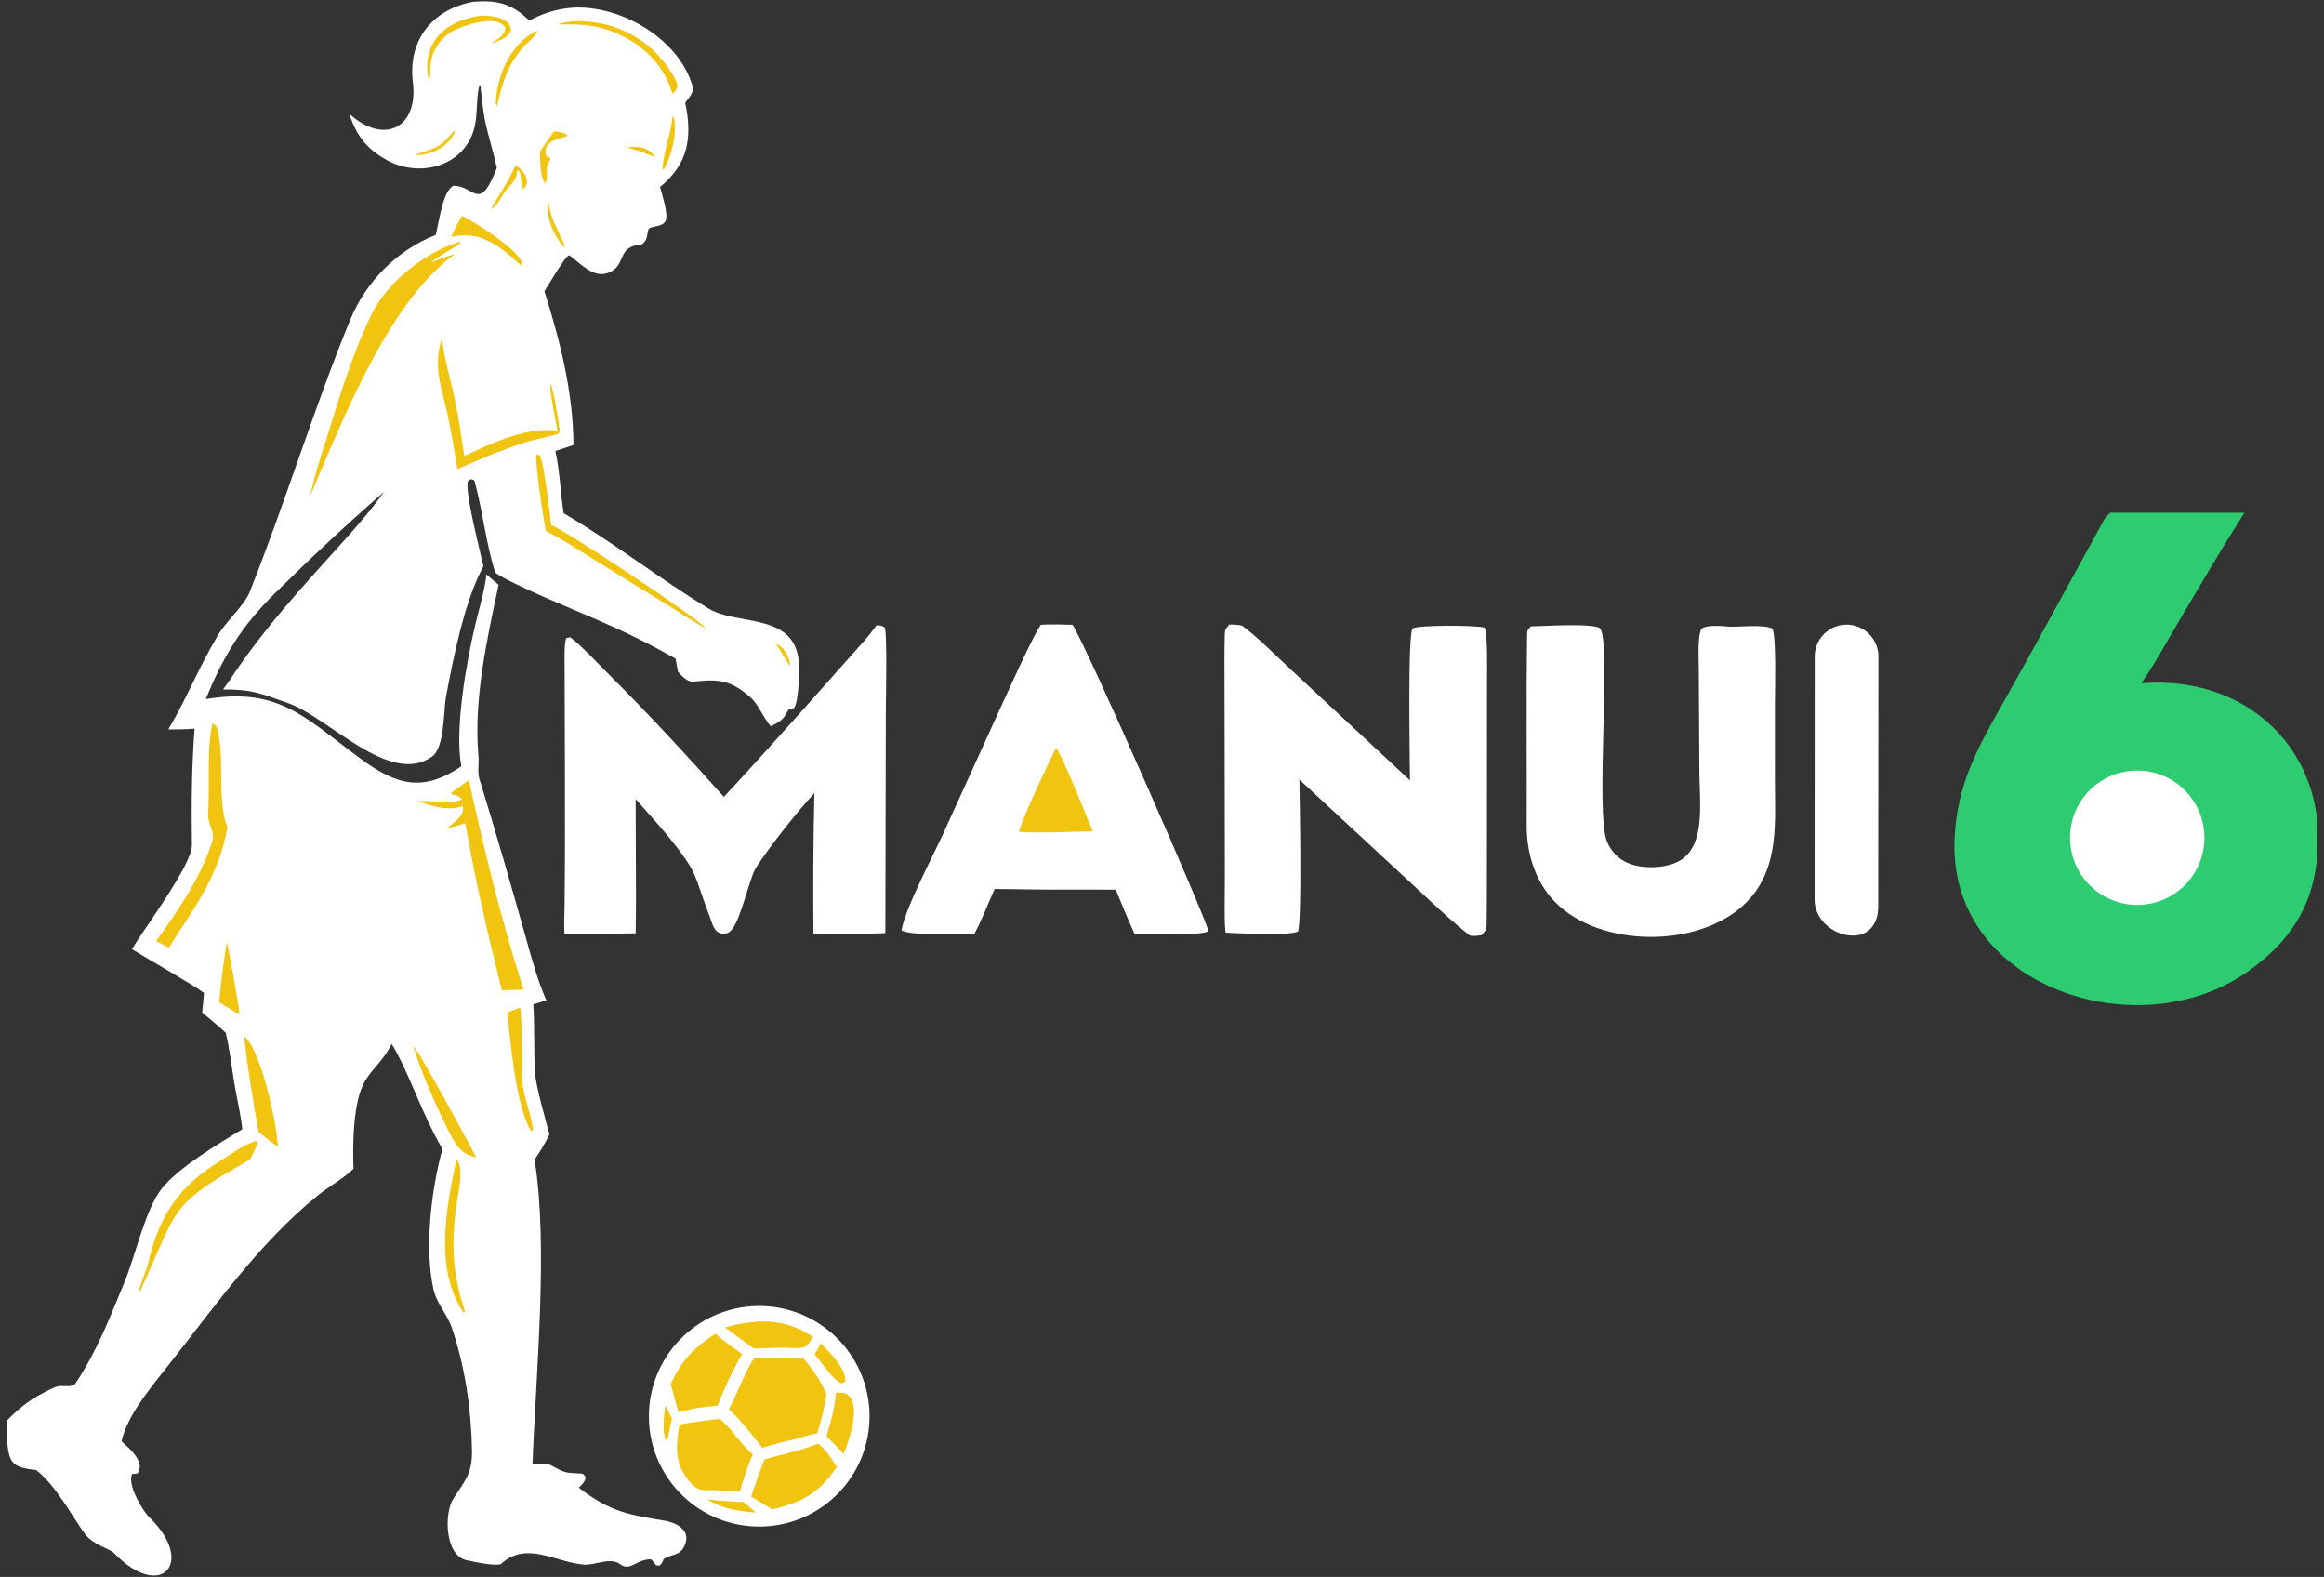
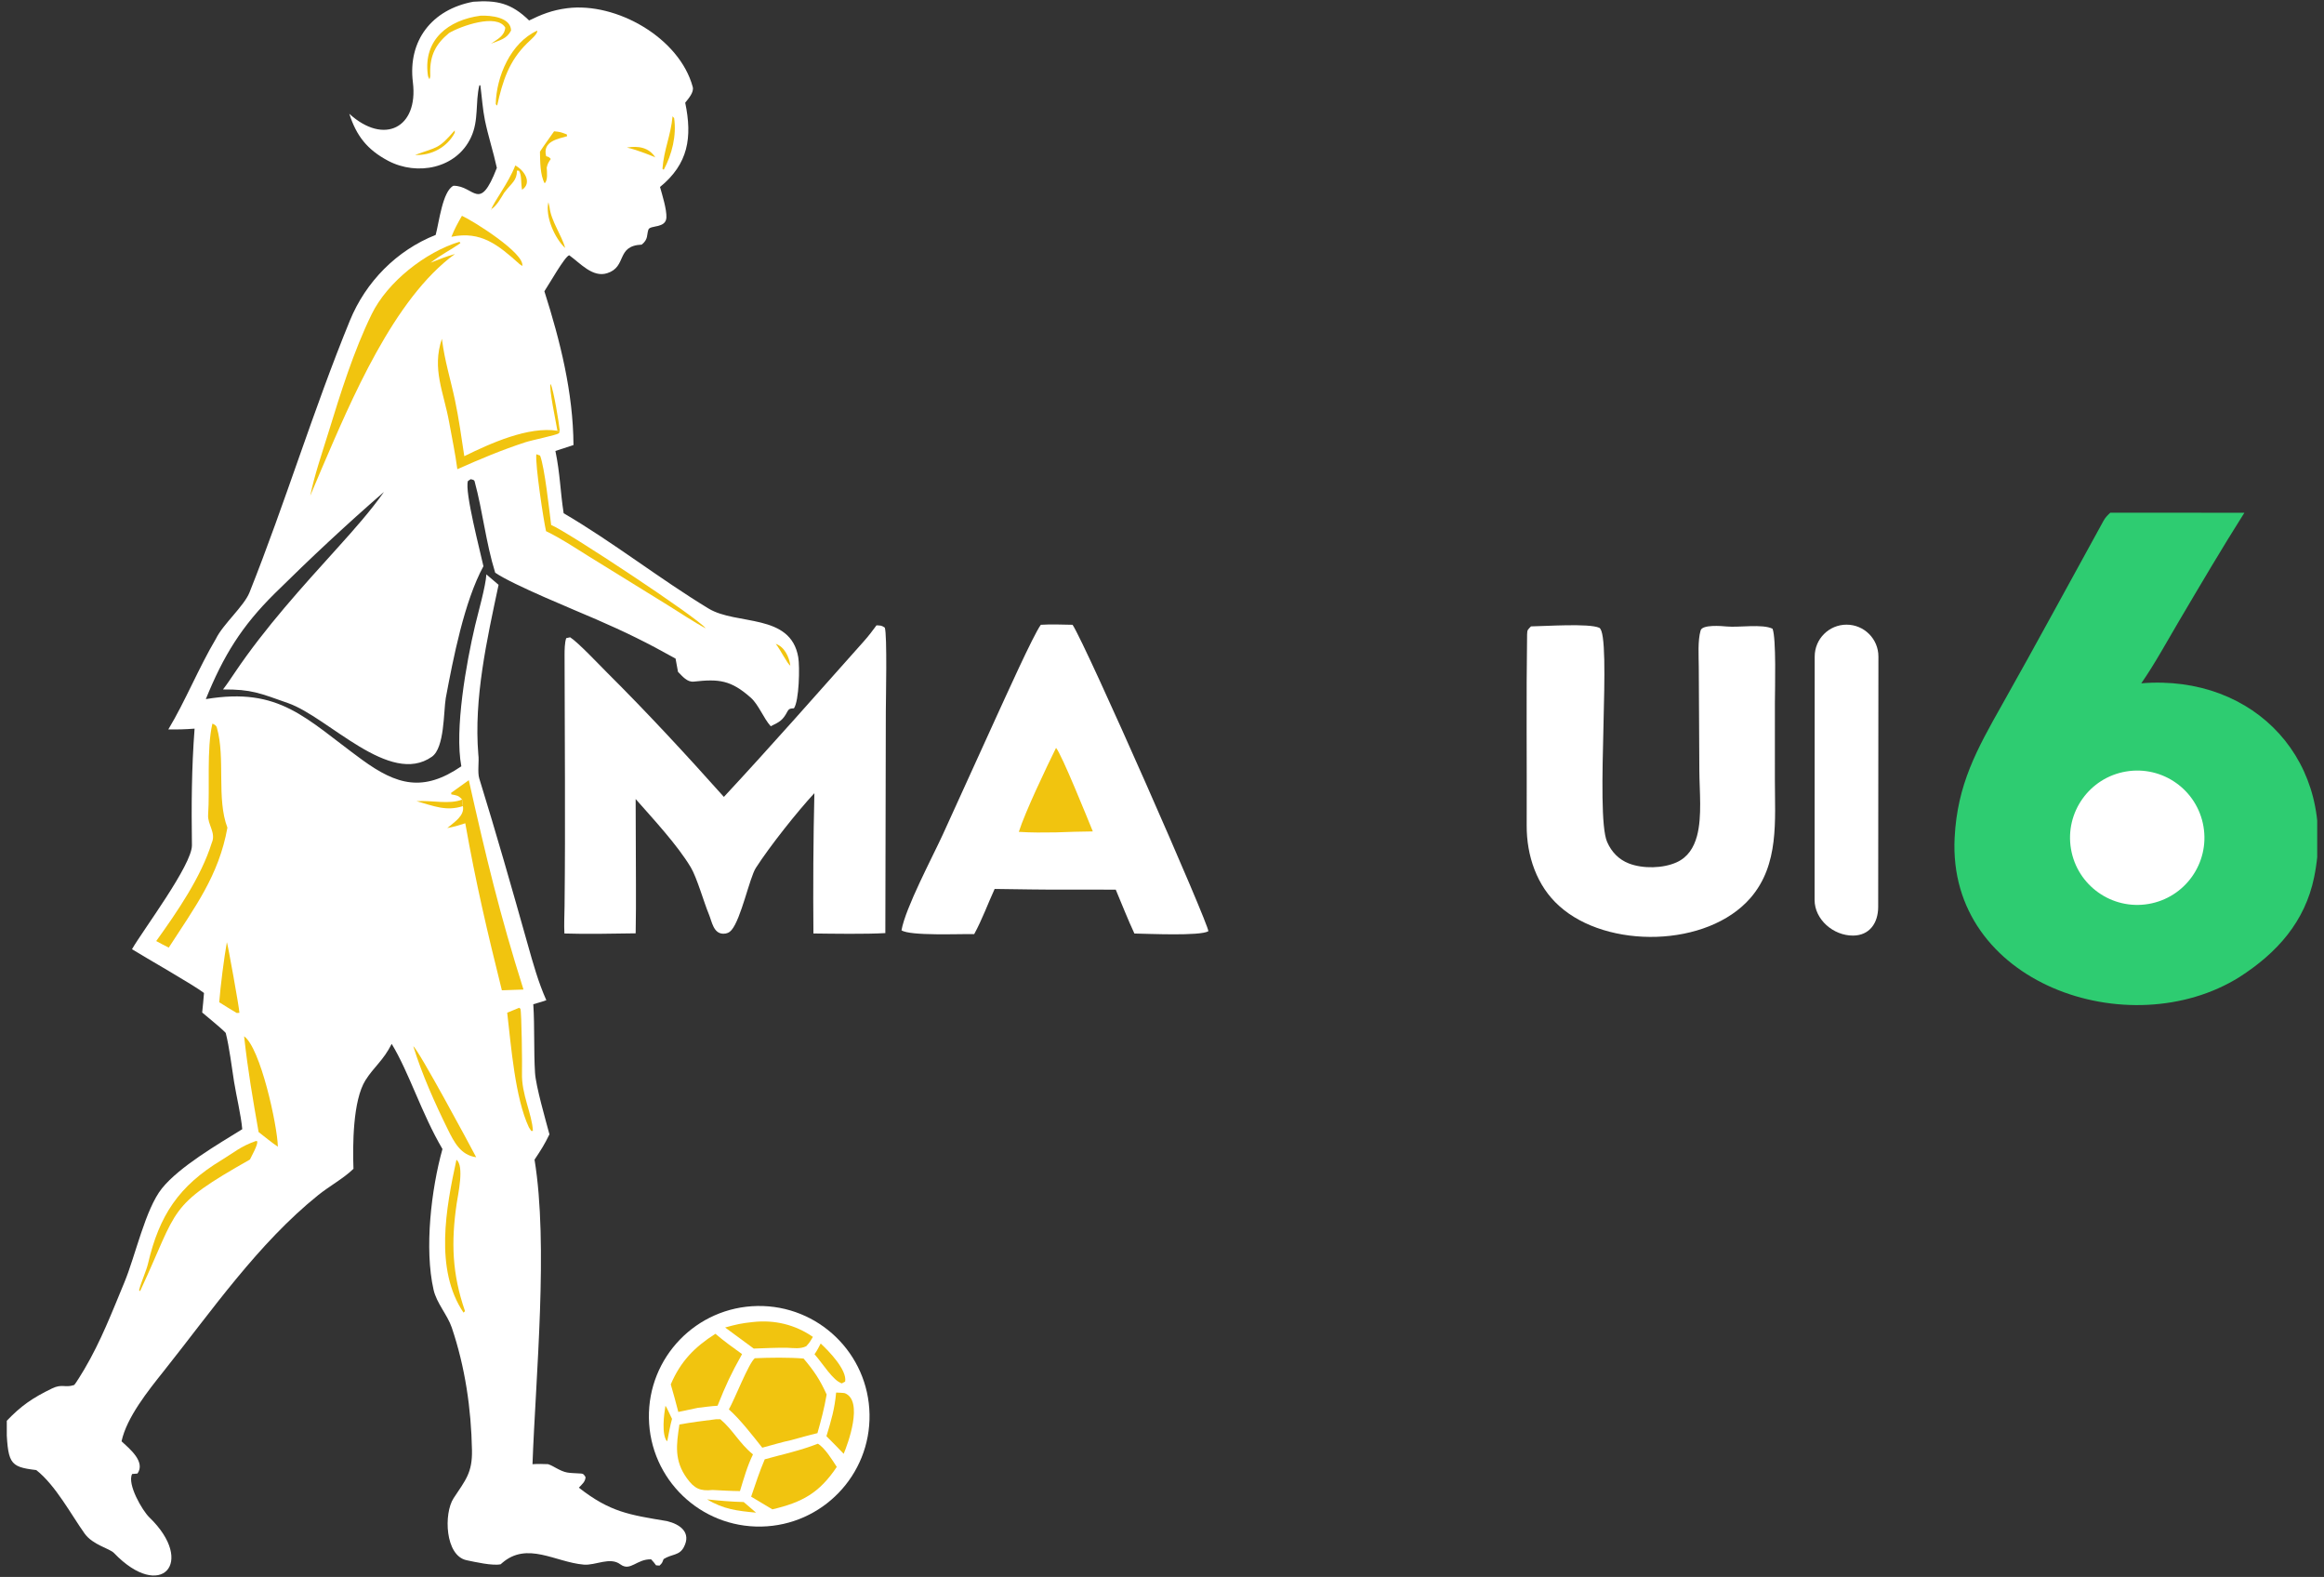
<svg xmlns="http://www.w3.org/2000/svg" width="171" height="116" viewBox="0 0 171 116" fill="none">
  <rect x="0" y="0" width="171" height="116" fill="#333333" stroke="none" />
  <g clip-path="url(#clip0_2009_300)">
    <path d="M34.819 0.128C36.571 -0.001 37.625 0.231 38.931 1.505C39.829 1.072 40.601 0.748 41.728 0.605C45.362 0.142 49.997 2.788 50.971 6.395C51.076 6.783 50.661 7.249 50.418 7.555C50.95 10.111 50.647 12.057 48.564 13.755C48.726 14.335 49.061 15.396 49.034 16C48.997 16.817 47.835 16.543 47.711 16.889C47.574 17.272 47.716 17.594 47.218 17.994C45.298 18.085 46.165 19.622 44.676 20.097C43.606 20.438 42.702 19.365 41.884 18.778C41.564 18.846 40.394 20.928 40.056 21.425C41.223 25.093 42.173 28.874 42.197 32.739C41.755 32.876 41.307 33.029 40.867 33.173C41.219 34.873 41.222 36.142 41.474 37.755C45.097 39.871 48.548 42.59 52.138 44.766C54.198 46.015 58.173 45.088 58.735 48.342C58.856 49.044 58.802 51.56 58.417 52.106C58.2 52.115 58.059 52.11 57.943 52.331C57.59 53.004 57.363 53.102 56.71 53.424C56.18 52.834 55.819 51.834 55.243 51.323C53.775 50.022 52.894 49.936 51.052 50.14C50.567 50.194 50.225 49.763 49.887 49.421L49.708 48.447C47.591 47.263 46.041 46.504 43.854 45.553C42.301 44.878 37.745 43.029 36.436 42.128C35.74 39.88 35.53 37.656 34.923 35.414C34.887 35.28 34.758 35.286 34.633 35.25L34.431 35.384C34.173 36.147 35.339 40.58 35.571 41.651C34.159 44.245 33.349 48.432 32.8 51.35C32.63 52.379 32.719 55.001 31.78 55.665C28.668 57.864 24.181 52.775 21.21 51.727C19.105 50.985 18.509 50.703 16.408 50.717C16.709 50.329 17.011 49.872 17.287 49.463C19.535 46.133 22.231 43.183 24.917 40.209C26.064 38.938 27.26 37.591 28.252 36.189C25.489 38.582 22.83 41.074 20.231 43.64C17.764 46.076 16.438 48.247 15.144 51.428C20.598 50.518 22.468 52.844 26.631 55.882C29.214 57.766 31.153 58.28 33.945 56.37C33.434 53.679 34.309 48.761 34.957 46.017C35.176 45.09 35.746 43.095 35.786 42.252L36.685 43.021C35.829 47.049 34.855 51.381 35.195 55.498C35.267 55.987 35.12 56.796 35.263 57.258C36.516 61.309 37.678 65.378 38.827 69.46C39.217 70.845 39.61 72.263 40.199 73.577C40.028 73.651 39.442 73.812 39.24 73.873C39.347 75.549 39.268 77.304 39.367 78.912C39.428 79.911 40.154 82.41 40.428 83.443C40.057 84.206 39.806 84.594 39.331 85.306C40.364 91.604 39.416 101.242 39.181 107.708C39.607 107.681 39.904 107.691 40.332 107.706C40.478 107.761 40.565 107.796 40.702 107.871L40.814 107.934C41.677 108.412 41.748 108.328 42.744 108.395C42.953 108.41 42.987 108.509 43.085 108.66C43.063 109.007 42.84 109.168 42.593 109.436C44.894 111.235 46.294 111.432 49.087 111.896C50.045 112.131 50.879 112.729 50.321 113.802C49.984 114.448 49.447 114.298 48.828 114.688C48.719 114.962 48.738 114.97 48.528 115.167L48.274 115.148C48.136 114.959 48.069 114.877 47.909 114.707C46.844 114.675 46.393 115.618 45.654 115.082C44.886 114.496 43.821 115.171 42.954 115.096C40.857 114.916 38.796 113.37 36.942 114.979L36.841 115.069C36.251 115.199 34.934 114.898 34.331 114.772C32.743 114.439 32.641 111.332 33.374 110.213C34.25 108.877 34.761 108.347 34.728 106.675C34.669 103.61 34.224 100.565 33.239 97.651C32.923 96.726 32.121 95.858 31.9 94.869C31.218 91.865 31.728 87.481 32.556 84.524C31.012 81.897 30.118 78.929 28.82 76.788C28.213 78.008 27.514 78.478 26.898 79.453C25.953 80.947 25.948 84.267 26.008 85.978C25.305 86.67 24.244 87.248 23.427 87.902C18.989 91.47 15.581 96.422 12.049 100.86C10.907 102.294 9.323 104.259 8.944 106.024C9.516 106.56 10.728 107.52 10.116 108.396L9.721 108.43C9.339 109.178 10.477 111.125 10.985 111.615C14.44 114.943 11.837 117.836 8.387 114.242C8.06 113.9 6.831 113.655 6.226 112.81C5.261 111.462 4.085 109.244 2.668 108.141C0.62 107.898 0.577 107.644 0.452 104.563C1.536 103.419 2.396 102.829 3.828 102.137C4.579 101.774 4.77 102.107 5.447 101.887C5.524 101.862 6.112 100.883 6.204 100.727C7.429 98.652 8.238 96.531 9.147 94.345C9.976 92.351 10.694 88.943 11.914 87.421C13.195 85.826 16.036 84.173 17.825 83.066C17.734 82.034 17.395 80.647 17.222 79.576C17.04 78.442 16.885 77.073 16.609 75.983C16.259 75.611 15.311 74.854 14.877 74.481C14.931 74.003 14.969 73.523 15.01 73.044C14.261 72.465 10.729 70.456 9.711 69.826C10.499 68.447 14.142 63.616 14.122 62.178C14.082 59.282 14.094 56.538 14.318 53.6C13.6 53.653 13.105 53.667 12.385 53.656C13.633 51.586 14.628 49.106 15.889 46.986C16.402 45.925 17.955 44.59 18.357 43.584C20.992 36.979 23.049 30.161 25.745 23.581C26.912 20.734 29.175 18.423 32.057 17.28C32.311 16.345 32.561 14.065 33.362 13.665C34.923 13.653 35.26 15.71 36.558 12.35C36.306 11.182 35.921 10.015 35.681 8.849C35.517 8.048 35.453 7.106 35.345 6.274L35.27 6.278C34.962 7.571 35.242 8.85 34.657 10.1C33.589 12.405 30.69 12.955 28.559 11.828C27.017 11.011 26.224 9.993 25.702 8.369C28.259 10.7 30.794 9.401 30.38 6.052C30 2.985 31.779 0.698 34.819 0.128Z" fill="white" />
    <path d="M33.81 17.783L33.874 17.89C33.092 18.433 32.511 18.69 31.682 19.326C32.349 19.056 32.788 18.884 33.477 18.684C28.967 21.956 25.831 29.448 23.643 34.539L22.828 36.469C23.122 35.003 23.709 33.293 24.159 31.837C25.054 28.933 26.017 25.833 27.35 23.108C28.509 20.738 31.299 18.546 33.81 17.783Z" fill="#F1C40F" />
    <path d="M34.003 58.816C33.723 58.503 33.624 58.518 33.212 58.437L33.191 58.325L34.494 57.391C35.742 62.947 36.771 67.282 38.518 72.792L36.928 72.848C35.852 68.529 35.011 64.948 34.235 60.561C33.723 60.726 33.449 60.812 32.912 60.913C33.409 60.485 34.206 60.009 34.059 59.299C34.022 59.137 34.017 58.984 34.003 58.816Z" fill="#F1C40F" />
    <path d="M15.628 53.23C15.78 53.3 15.906 53.345 15.96 53.537C16.598 55.776 15.918 58.749 16.733 60.885C16.099 64.423 14.319 66.755 12.417 69.708C12.109 69.56 11.798 69.387 11.495 69.225C13.039 67.068 14.789 64.536 15.583 61.997C15.911 61.264 15.265 60.648 15.313 59.951C15.449 57.987 15.192 55.094 15.628 53.23Z" fill="#F1C40F" />
    <path d="M32.514 24.922L32.523 24.987C32.724 26.564 33.155 27.913 33.481 29.455C33.76 30.775 33.959 32.218 34.163 33.557C36.092 32.609 38.876 31.35 41.015 31.687L41.189 31.697L41.129 31.872C40.927 32.014 39.143 32.373 38.651 32.535C36.9 33.109 35.33 33.768 33.651 34.515C33.496 33.334 33.261 32.242 33.052 31.077C32.65 28.837 31.763 27.158 32.514 24.922Z" fill="#F1C40F" />
    <path d="M18.836 83.931L18.931 83.958C18.97 84.239 18.547 84.969 18.39 85.297C12.276 88.758 13.183 88.793 10.334 94.923L10.285 94.982L10.234 94.898C10.403 94.26 10.768 93.478 10.889 92.962C11.719 89.402 13.151 87.242 16.305 85.335C17.234 84.773 17.687 84.335 18.836 83.931Z" fill="#F1C40F" />
    <path d="M39.463 33.413L39.739 33.512C40.075 34.369 40.414 37.511 40.554 38.618C41.646 39.036 51.396 45.48 51.923 46.219C51.154 45.825 49.924 45.002 49.158 44.531L43.292 40.907C42.288 40.283 41.239 39.582 40.178 39.074C39.995 38.284 39.371 34.16 39.463 33.413Z" fill="#F1C40F" />
    <path d="M17.961 76.231C19.158 77.071 20.404 82.749 20.446 84.353C20.075 84.115 19.401 83.564 19.028 83.275C18.585 80.732 18.255 78.861 17.961 76.231Z" fill="#F1C40F" />
    <path d="M33.584 85.313C34.176 85.759 33.706 87.825 33.602 88.534C33.186 91.375 33.264 93.711 34.216 96.449L34.107 96.56C31.958 93.381 32.819 88.85 33.584 85.313Z" fill="#F1C40F" />
    <path d="M30.41 76.964C30.818 77.259 34.5 84.107 35.038 85.128C33.898 84.973 33.416 84.025 32.949 83.077C31.989 81.129 31.054 79.039 30.41 76.964Z" fill="#F1C40F" />
    <path d="M38.202 74.133L38.291 74.207C38.384 74.462 38.427 78.292 38.408 78.939C38.361 80.499 39.153 81.947 39.211 83.19L39.09 83.196L38.917 82.931C37.899 80.765 37.61 76.965 37.32 74.497L38.202 74.133Z" fill="#F1C40F" />
-     <path d="M42.049 1.571C44.347 1.448 46.523 2.206 48.193 3.821C48.688 4.299 49.849 5.741 49.856 6.382C49.708 6.669 49.719 6.683 49.491 6.903L49.411 6.706C48.554 3.858 45.595 1.964 42.673 1.817C42.16 1.791 41.611 1.806 41.092 1.795C41.241 1.68 41.821 1.611 42.049 1.571Z" fill="#F1C40F" />
    <path d="M33.989 15.875C34.816 16.244 38.638 18.642 38.428 19.569L38.223 19.421C36.654 18.017 35.386 16.966 33.214 17.419C33.471 16.788 33.655 16.465 33.989 15.875Z" fill="#F1C40F" />
    <path d="M16.693 69.309C16.754 69.422 17.614 74.177 17.616 74.504L17.419 74.518C16.991 74.27 16.553 73.988 16.131 73.727C16.222 72.537 16.487 70.452 16.693 69.309Z" fill="#F1C40F" />
    <path d="M35.357 1.155C36.125 1.122 37.585 1.271 37.604 2.244C37.292 2.864 36.79 2.95 36.13 3.211C36.608 2.88 37.116 2.654 37.178 2.032C36.561 0.966 33.892 1.924 33.045 2.427C32.068 3.226 31.633 4.069 31.656 5.349C31.66 5.592 31.681 5.61 31.6 5.832C31.53 5.707 31.497 5.635 31.478 5.49C31.136 2.904 33.007 1.466 35.357 1.155Z" fill="#F1C40F" />
    <path d="M39.527 2.254C39.594 2.476 39.035 2.938 38.792 3.175C37.443 4.496 36.99 5.952 36.581 7.761H36.569L36.478 7.664C36.514 5.619 37.585 3.137 39.527 2.254Z" fill="#F1C40F" />
    <path d="M40.77 9.659C41.228 9.702 41.268 9.72 41.704 9.887L41.73 10.019C41.125 10.209 39.888 10.367 40.187 11.489C40.431 11.579 40.357 11.52 40.527 11.694C40.352 11.951 40.303 12.017 40.228 12.33C40.247 12.634 40.321 13.284 40.074 13.482C39.735 12.865 39.747 11.854 39.73 11.158C40.031 10.689 40.443 10.138 40.77 9.659Z" fill="#F1C40F" />
    <path d="M37.914 12.175C38.568 12.508 39.184 13.449 38.413 13.959C38.313 13.445 38.4 12.894 38.188 12.559L38.039 12.548C38.029 13.306 37.652 13.445 37.09 14.186C36.849 14.58 36.529 15.181 36.122 15.4L36.116 15.468C36.359 14.776 37.39 13.52 37.914 12.175Z" fill="#F1C40F" />
    <path d="M49.488 8.555L49.603 8.691C49.792 9.972 49.442 11.36 48.839 12.49L48.743 12.417C48.855 10.975 49.354 9.988 49.488 8.555Z" fill="#F1C40F" />
    <path d="M30.649 58.936C31.812 58.859 33.056 59.195 34.003 58.816C34.017 58.984 34.022 59.137 34.059 59.299C32.821 59.701 31.906 59.285 30.649 58.936Z" fill="#F1C40F" />
    <path d="M40.35 14.875C40.357 14.904 40.429 15.195 40.431 15.215C40.547 16.274 41.335 17.304 41.583 18.243C40.814 17.526 40.107 15.928 40.35 14.875Z" fill="#F1C40F" />
    <path d="M41.015 31.687C40.943 31.203 40.358 28.49 40.516 28.244C40.747 28.729 41.12 31.049 41.189 31.697L41.015 31.687Z" fill="#F1C40F" />
    <path d="M33.459 9.589L33.462 9.764C32.9 10.835 31.757 11.441 30.561 11.402L30.554 11.395C32.195 10.785 32.226 11.007 33.459 9.589Z" fill="#F1C40F" />
    <path d="M46.126 10.856C46.937 10.715 47.754 10.834 48.218 11.582C48.279 11.588 46.856 11.001 46.126 10.856Z" fill="#F1C40F" />
    <path d="M57.081 47.362C57.727 47.582 58.068 48.331 58.153 48.962C57.942 48.857 57.432 47.807 57.081 47.362Z" fill="#F1C40F" />
    <path d="M155.278 37.714L165.141 37.72C163.469 40.361 161.932 42.977 160.342 45.668C159.456 47.166 158.541 48.85 157.556 50.265C165.951 49.58 172.004 56.107 170.274 64.53C169.602 67.802 167.551 70.095 164.778 71.874C156.695 76.932 143.273 72.37 143.822 61.619C144.022 57.699 145.443 55.151 147.324 51.819C149.85 47.342 152.297 42.807 154.779 38.306C154.914 38.062 155.075 37.901 155.278 37.714Z" fill="#2ECC71" />
    <path d="M156.434 56.753C159.126 56.298 161.676 58.11 162.132 60.8C162.588 63.49 160.776 66.04 158.085 66.497C155.392 66.953 152.839 65.141 152.383 62.45C151.927 59.758 153.741 57.207 156.434 56.753Z" fill="white" />
    <path d="M64.493 46C64.82 46.023 64.839 45.992 65.102 46.169C65.289 46.675 65.18 51.483 65.179 52.345L65.143 68.64C63.686 68.725 61.333 68.686 59.852 68.668C59.822 65.33 59.842 61.674 59.923 58.345C58.657 59.711 56.65 62.237 55.614 63.847C55.157 64.556 54.539 67.569 53.829 68.413C53.67 68.603 53.47 68.691 53.214 68.686C52.488 68.669 52.385 67.793 52.161 67.261C51.798 66.395 51.282 64.561 50.827 63.801C49.83 62.14 48.071 60.257 46.771 58.778L46.793 65.071C46.8 66.276 46.793 67.452 46.772 68.657C45.06 68.676 43.229 68.727 41.529 68.669C41.495 68.01 41.532 67.331 41.54 66.668C41.61 60.512 41.548 54.354 41.541 48.197C41.54 47.852 41.546 47.257 41.663 46.944L41.95 46.879C42.537 47.249 44.102 48.914 44.689 49.498C47.628 52.423 50.5 55.528 53.263 58.621C56.758 54.864 60.143 51.008 63.558 47.178C63.892 46.803 64.199 46.408 64.493 46Z" fill="white" />
-     <path d="M90.448 45.944C90.645 45.942 91.293 45.955 91.422 46.051C92.553 46.887 93.793 48.145 94.814 49.095L103.746 57.407C103.752 56.571 103.551 46.534 103.947 46.229C104.27 45.98 108.558 45.977 109.243 46.174C109.479 46.728 109.414 49.421 109.415 50.217L109.413 56.238L109.406 63.978C109.404 65.332 109.408 66.704 109.385 68.058C109.379 68.436 109.244 68.51 109.014 68.795C108.859 68.819 108.265 68.902 108.145 68.809C106.8 67.766 105.509 66.524 104.26 65.367L95.608 57.349C95.633 58.911 95.811 67.63 95.507 68.521C94.901 68.847 91.061 68.661 90.177 68.606L90.156 68.402C90.072 67.503 90.125 65.751 90.124 64.774L90.114 57.786L90.099 50.403C90.096 49.183 90.083 47.929 90.115 46.707C90.126 46.271 90.205 46.236 90.448 45.944Z" fill="white" />
    <path d="M112.65 46.078C113.662 46.066 116.914 45.837 117.671 46.179C118.639 46.617 117.34 59.87 118.255 61.942C118.576 62.671 119.112 63.233 119.863 63.521C120.895 63.916 122.368 63.885 123.37 63.431C124.191 63.06 124.632 62.353 124.863 61.503C125.253 60.067 125.043 58.161 125.038 56.672L124.996 49.056C124.992 48.249 124.911 47.129 125.133 46.372C125.262 45.932 126.666 46.048 127.063 46.086C127.949 46.17 129.666 45.882 130.423 46.249C130.706 46.936 130.601 50.705 130.597 51.694L130.596 57.355C130.594 60.35 130.927 63.596 128.805 66.049C125.634 69.712 118.24 69.828 114.723 66.64C113.069 65.166 112.325 62.929 112.334 60.739C112.352 56.059 112.295 51.339 112.364 46.66C112.37 46.306 112.434 46.31 112.65 46.078Z" fill="white" />
    <path d="M76.585 45.96C77.33 45.912 78.166 45.946 78.92 45.96C79.967 47.575 88.972 68.055 88.911 68.502C88.314 68.869 84.459 68.688 83.47 68.671C83.01 67.694 82.524 66.457 82.097 65.444L78.579 65.439C76.801 65.455 74.969 65.412 73.186 65.392C72.678 66.501 72.269 67.638 71.683 68.714C70.674 68.691 66.964 68.863 66.332 68.434C66.626 66.779 68.577 63.117 69.368 61.398L73.367 52.611C73.912 51.435 76.039 46.685 76.585 45.96Z" fill="white" />
    <path d="M77.703 55.016C78.108 55.458 80.052 60.291 80.41 61.16C79.507 61.165 78.589 61.202 77.685 61.231C76.722 61.245 75.931 61.254 74.966 61.193C75.405 59.78 77.018 56.398 77.703 55.016Z" fill="#F1C40F" />
    <path d="M55.738 96.071C60.214 96.002 63.9 99.567 63.98 104.04C64.059 108.513 60.501 112.206 56.026 112.296C51.536 112.386 47.826 108.815 47.747 104.328C47.667 99.84 51.248 96.14 55.738 96.071Z" fill="white" />
    <path d="M55.539 99.913C56.643 99.864 58.041 99.846 59.128 99.936C59.919 100.878 60.32 101.474 60.825 102.582C60.639 103.651 60.437 104.391 60.147 105.425C59.543 105.563 58.829 105.774 58.221 105.936C57.578 106.07 56.737 106.32 56.087 106.494C55.394 105.618 54.449 104.397 53.631 103.677C54.081 102.883 55.083 100.283 55.539 99.913Z" fill="#F1C40F" />
    <path d="M52.683 104.402C52.79 104.402 52.898 104.402 53.005 104.402C53.95 105.208 54.401 106.173 55.404 106.988C54.983 107.843 54.727 108.776 54.446 109.687C53.776 109.681 53.094 109.639 52.424 109.606C51.523 109.698 51.094 109.51 50.539 108.74C49.596 107.431 49.767 106.281 49.991 104.787C50.916 104.624 51.755 104.515 52.683 104.402Z" fill="#F1C40F" />
    <path d="M60.18 106.202C60.696 106.507 61.238 107.398 61.57 107.908C60.286 109.83 59.024 110.513 56.831 111.03L55.269 110.096C55.585 109.171 55.885 108.248 56.27 107.349C57.653 106.964 58.833 106.724 60.18 106.202Z" fill="#F1C40F" />
    <path d="M52.64 98.115C53.301 98.677 53.894 99.102 54.601 99.609C53.775 101.085 53.415 101.862 52.798 103.408C52.341 103.434 51.81 103.509 51.35 103.562L49.91 103.865C49.743 103.185 49.546 102.511 49.355 101.837C50.078 100.14 51.11 99.088 52.64 98.115Z" fill="#F1C40F" />
    <path d="M55.396 97.251C56.984 97.074 58.502 97.437 59.813 98.344C59.621 98.672 59.58 98.75 59.327 99.027C58.898 99.249 58.397 99.163 57.891 99.142C57.089 99.135 56.263 99.175 55.46 99.203L53.355 97.653C54.173 97.424 54.561 97.338 55.396 97.251Z" fill="#F1C40F" />
    <path d="M61.522 102.438C61.628 102.443 62.106 102.46 62.171 102.487C63.559 103.061 62.377 106.234 62.078 106.944C61.677 106.514 61.224 106.07 60.809 105.649C61.16 104.499 61.416 103.634 61.522 102.438Z" fill="#F1C40F" />
    <path d="M60.386 98.831C60.994 99.392 62.334 100.775 62.186 101.63L61.94 101.765C61.281 101.551 60.544 100.307 59.932 99.62C60.12 99.359 60.237 99.115 60.386 98.831Z" fill="#F1C40F" />
    <path d="M52.031 110.296C52.987 110.396 53.753 110.467 54.722 110.492L55.631 111.273C54.263 111.144 53.224 111.024 52.031 110.296Z" fill="#F1C40F" />
    <path d="M48.962 103.414C49.068 103.529 49.334 104.168 49.447 104.375C49.307 104.882 49.212 105.427 49.111 105.945L49.077 106.025C48.664 105.527 48.857 104.035 48.962 103.414Z" fill="#F1C40F" />
    <path d="M133.526 48.294C133.526 47 134.576 45.951 135.871 45.951C137.166 45.952 138.215 47.002 138.214 48.298L138.197 66.712C138.195 67.918 137.547 68.819 136.341 68.823C134.897 68.828 133.517 67.641 133.518 66.198L133.526 48.294Z" fill="white" />
  </g>
  <defs>
    <clipPath id="clip0_2009_300">
      <rect width="170" height="116" fill="white" transform="translate(0.5)" />
    </clipPath>
  </defs>
</svg>